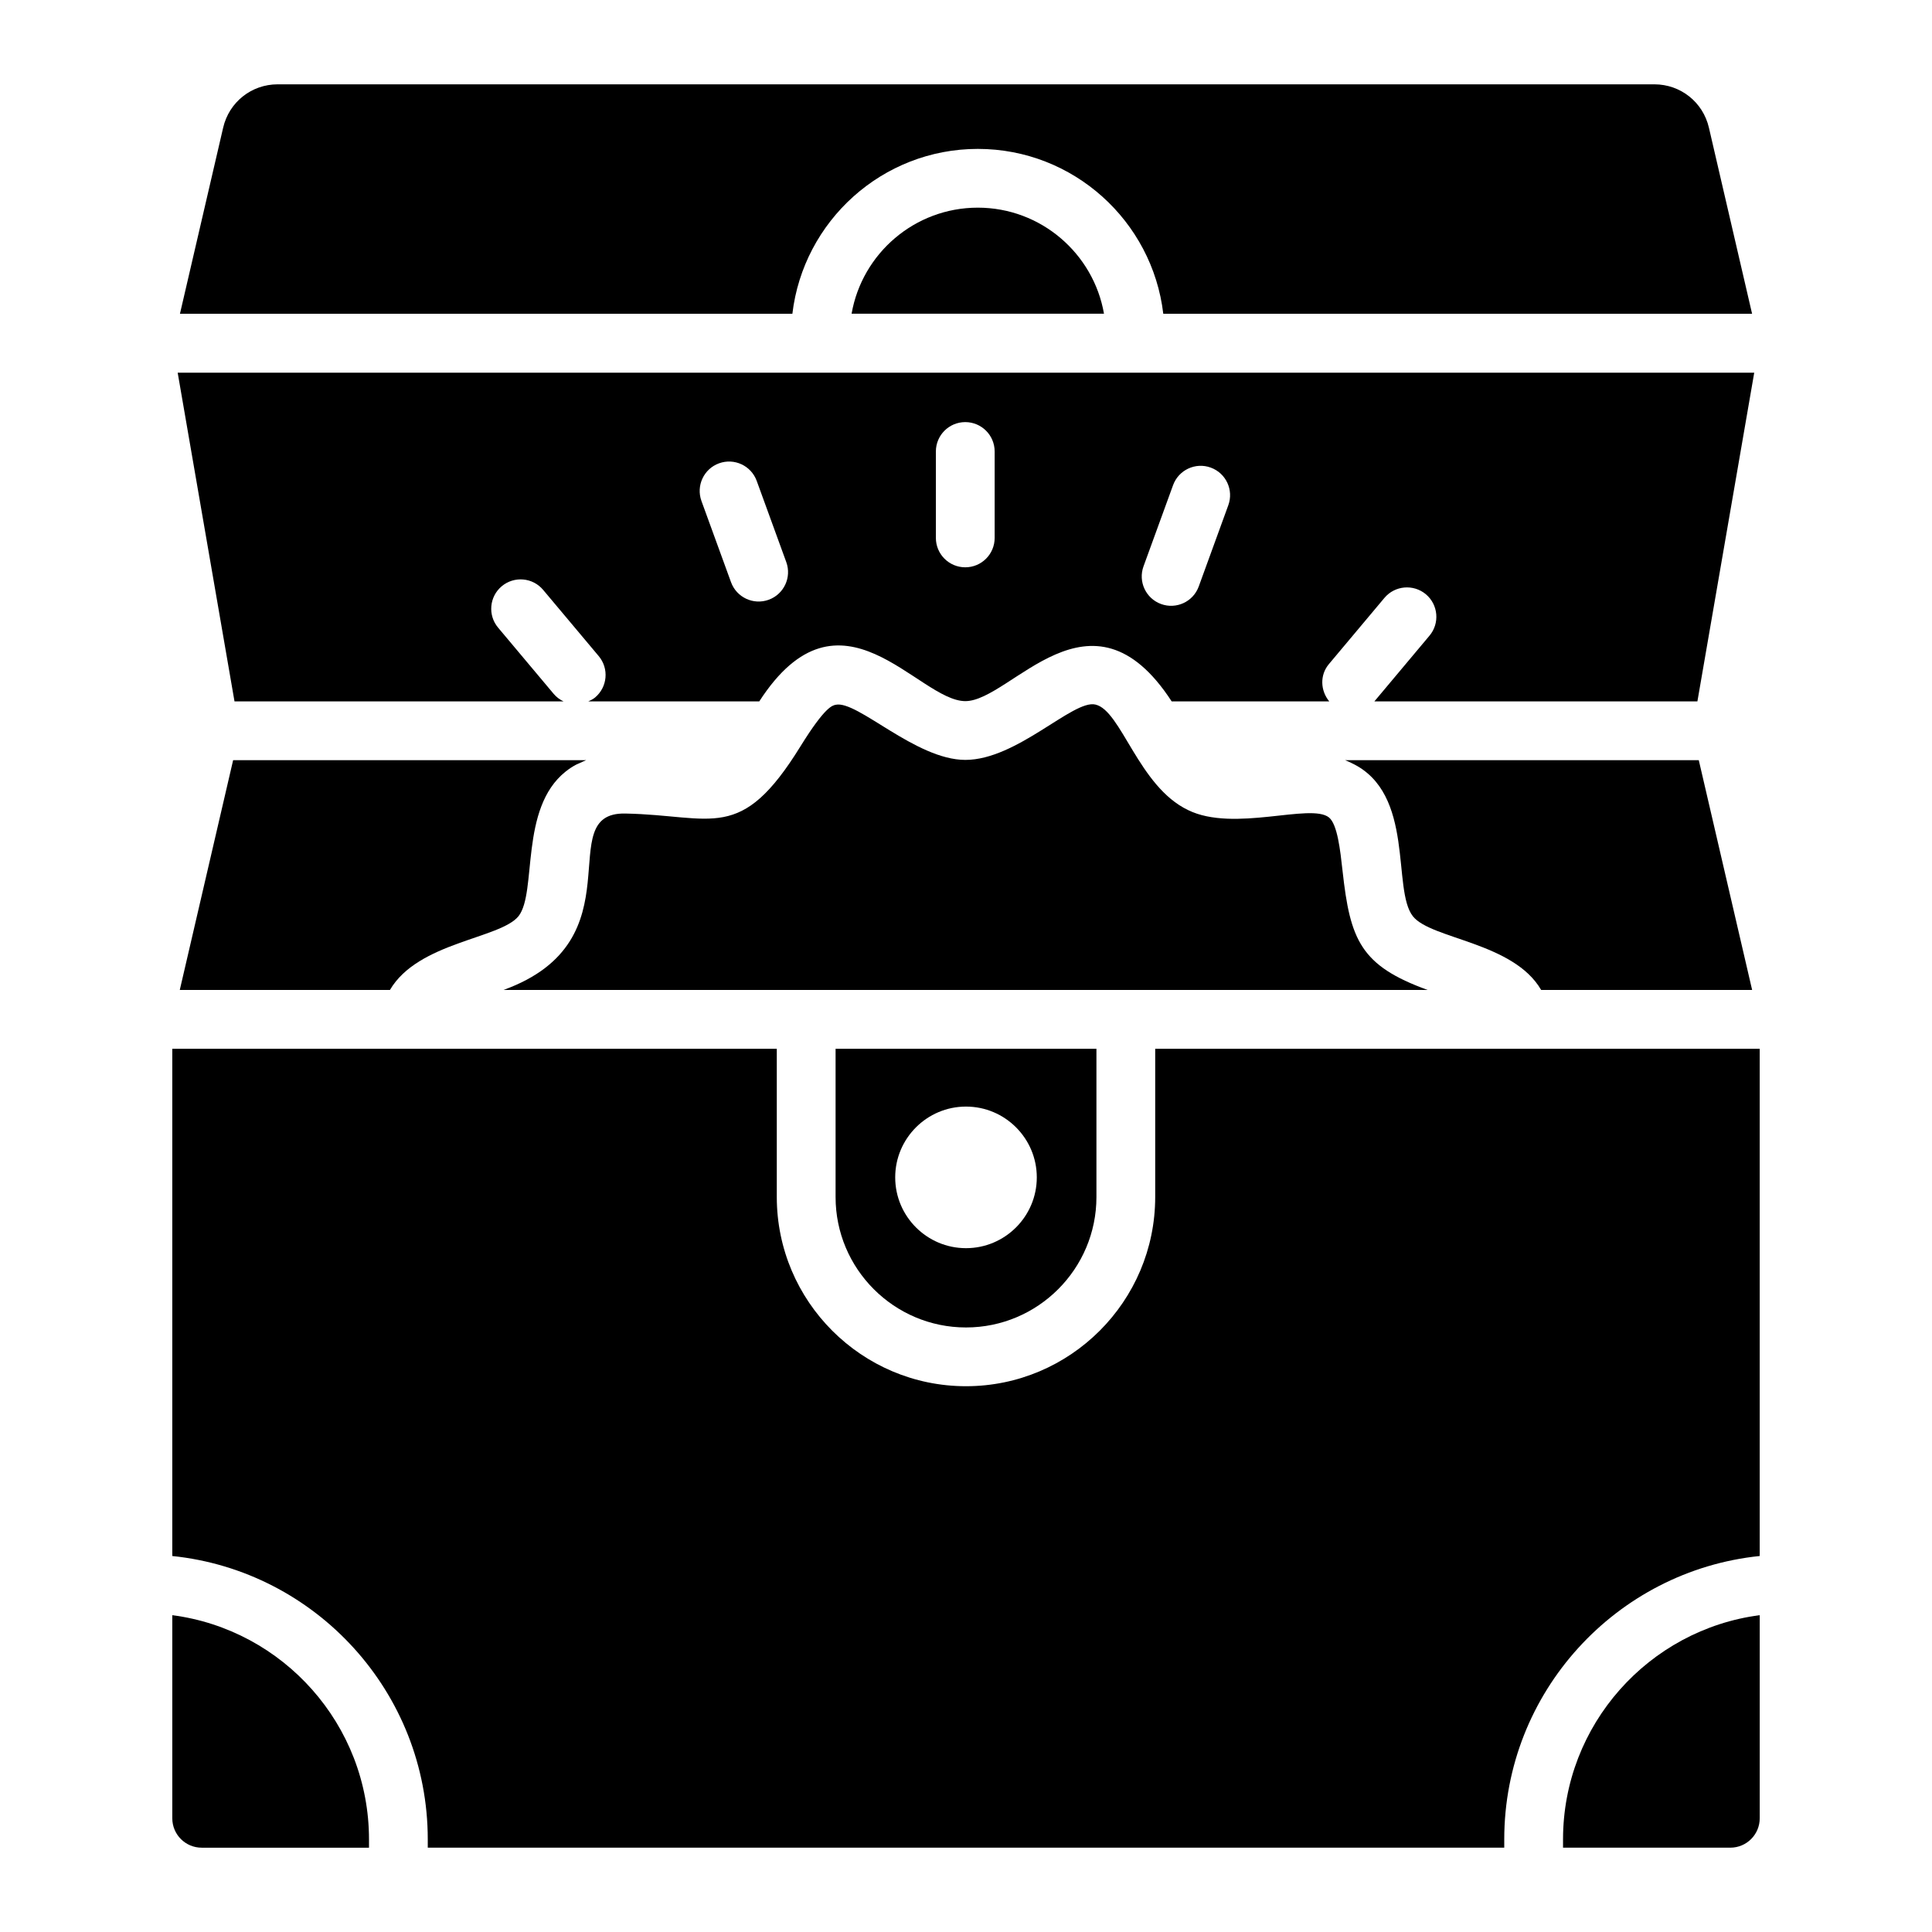
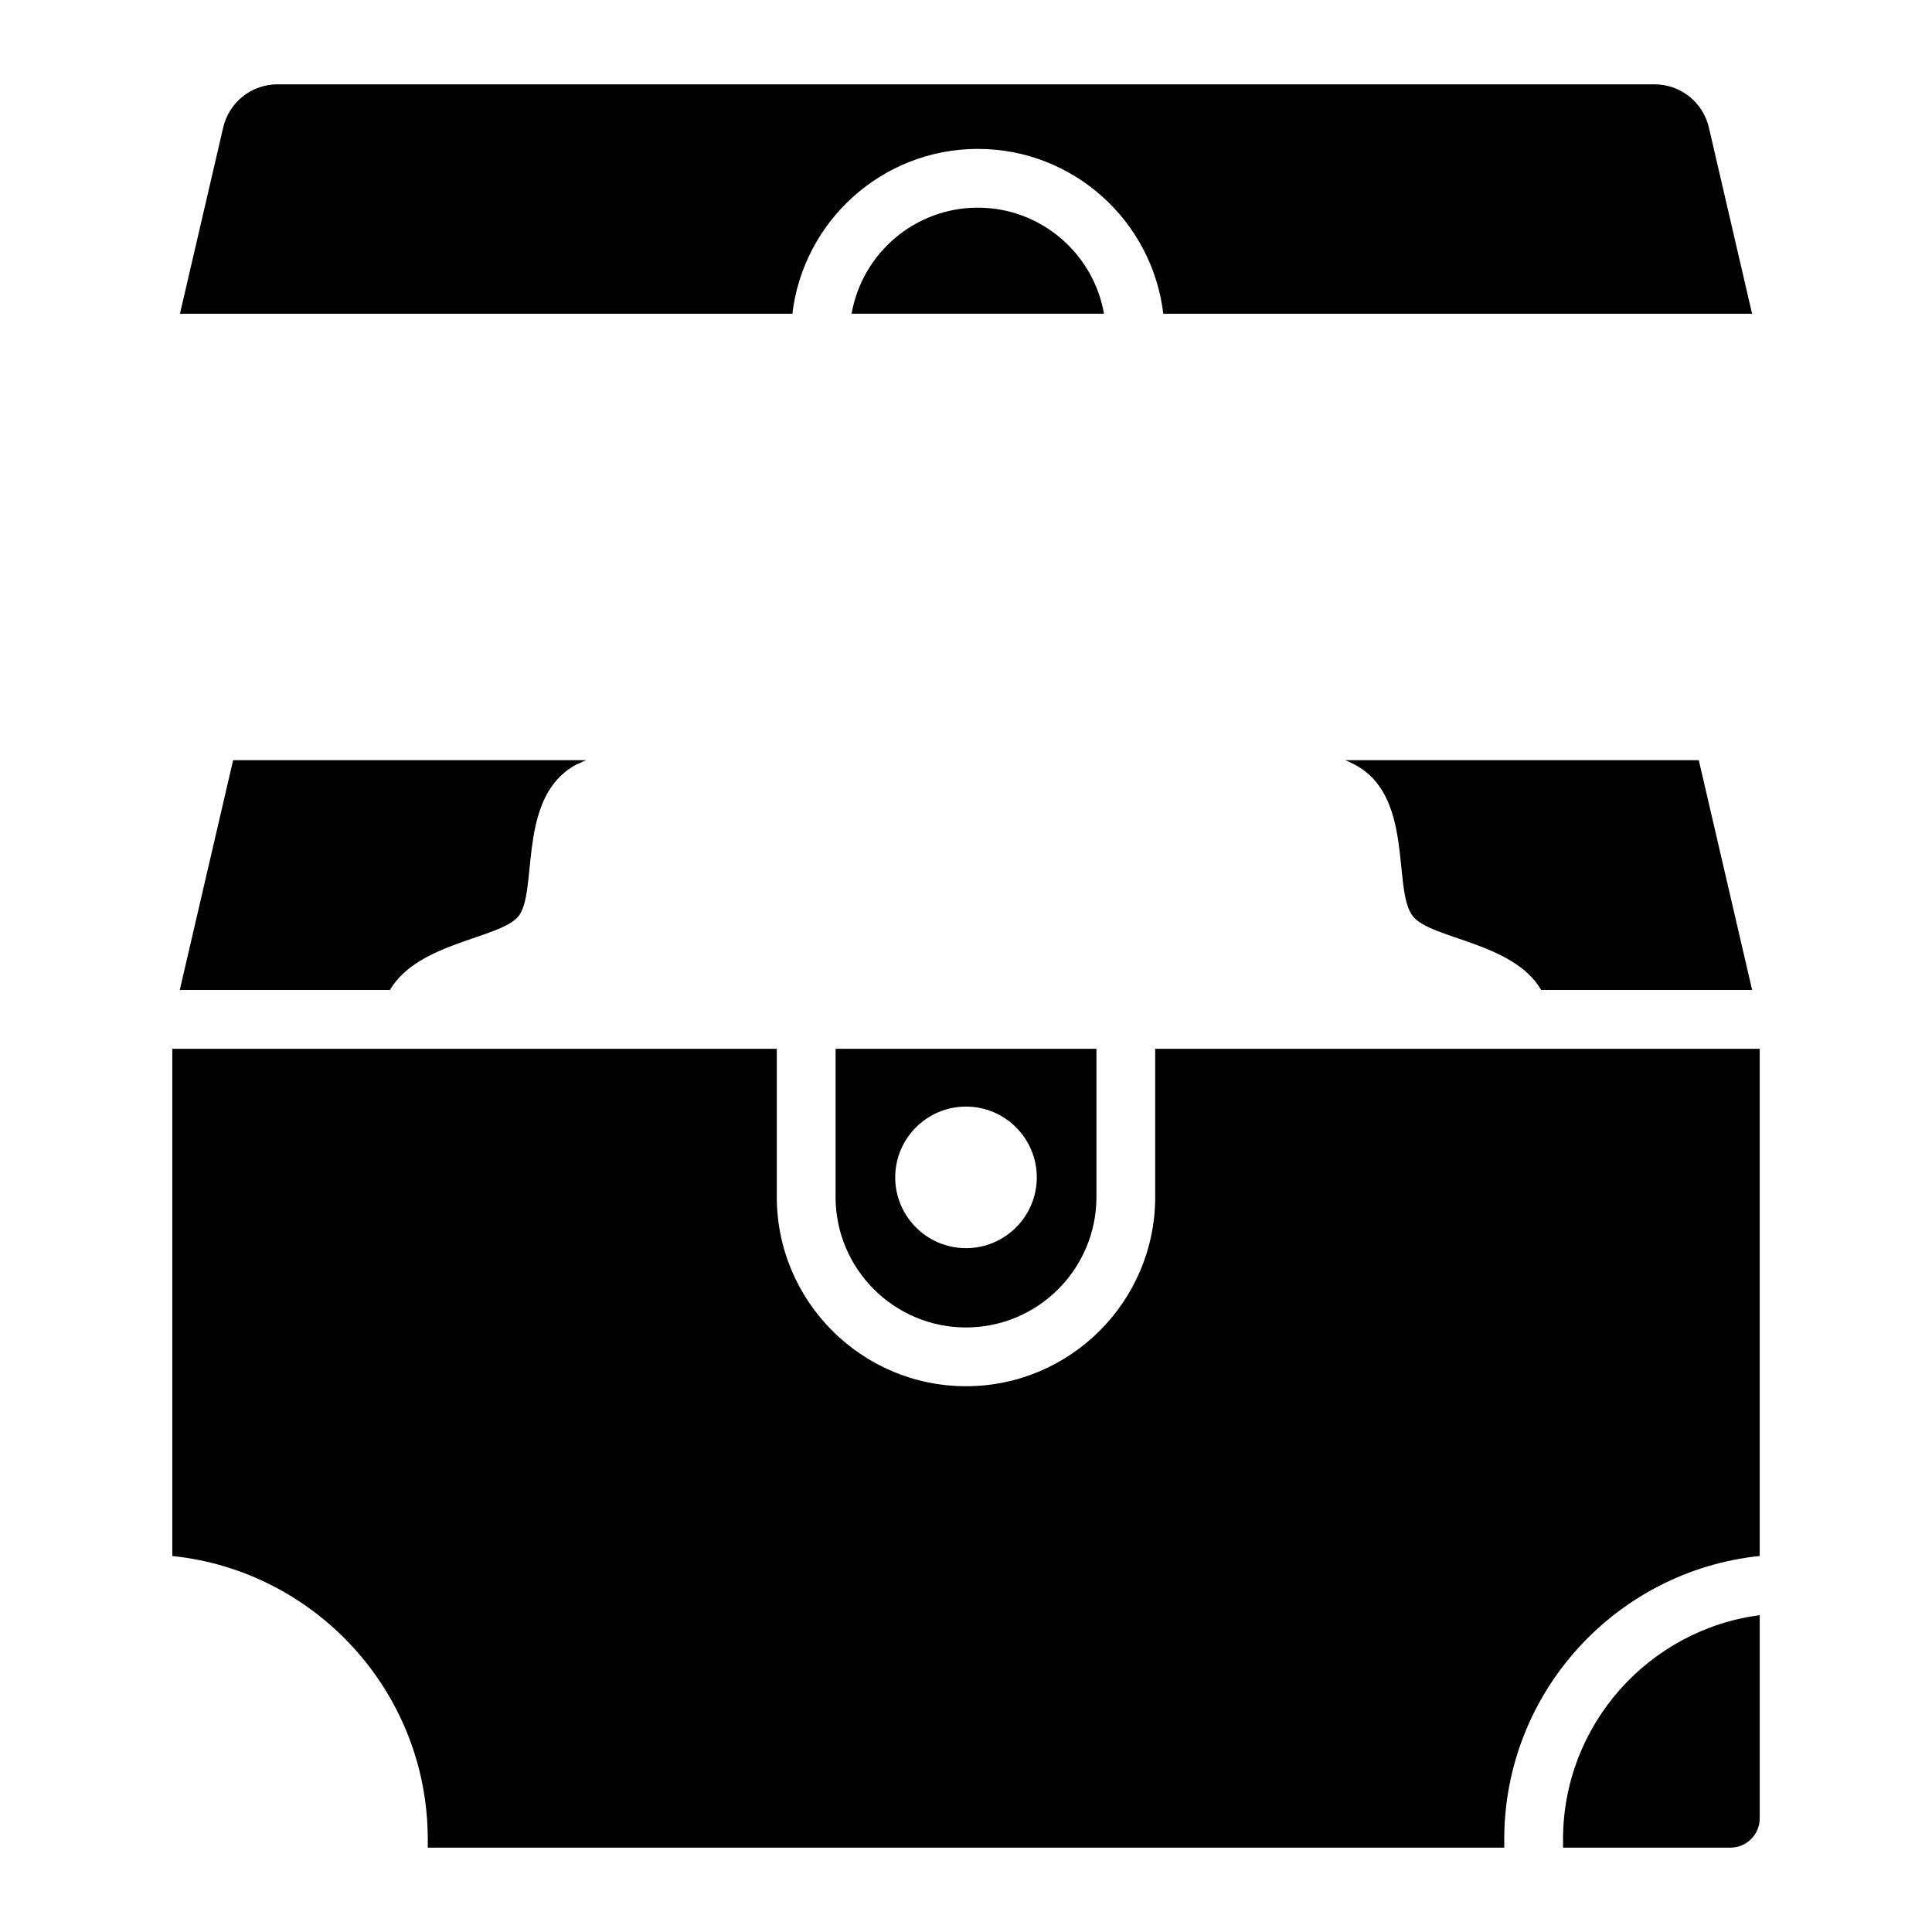
<svg xmlns="http://www.w3.org/2000/svg" fill="#000000" width="800px" height="800px" version="1.1" viewBox="144 144 512 512">
  <g>
-     <path d="m293.35 329.88c-0.977-0.465-1.883-1.117-2.621-2l-14.727-17.547c-2.766-3.293-2.336-8.207 0.957-10.969 3.293-2.754 8.207-2.344 10.977 0.957l14.727 17.547c2.766 3.293 2.336 8.207-0.957 10.969-0.555 0.465-1.184 0.754-1.812 1.043h45.316c21.543-33.324 42.055-0.074 54.617-0.074 12.148 0 33.215-32.957 54.68 0.074h41.762c-2.348-2.844-2.551-6.965-0.098-9.887l14.719-17.547c2.769-3.293 7.676-3.711 10.977-0.965 3.293 2.769 3.727 7.684 0.965 10.977l-14.613 17.426h85.609l15.059-87.109-417.8-0.004 15.059 87.109zm153.69-35.785 7.836-21.523c1.469-4.039 5.957-6.129 9.98-4.656 4.047 1.469 6.129 5.941 4.656 9.98l-7.832 21.523c-1.484 4.086-5.988 6.113-9.98 4.656-4.043-1.469-6.125-5.941-4.66-9.98zm-55.023-30.445c0-4.305 3.488-7.789 7.789-7.789 4.301 0 7.789 3.484 7.789 7.789v22.902c0 4.305-3.488 7.789-7.789 7.789-4.301 0-7.789-3.484-7.789-7.789zm-57.465 3.133c4.039-1.469 8.508 0.609 9.984 4.656l7.836 21.523c1.469 4.039-0.617 8.512-4.66 9.98-4.051 1.473-8.512-0.621-9.984-4.656l-7.836-21.523c-1.465-4.039 0.617-8.512 4.66-9.98z" />
-     <path d="m522.35 406.35c-17.824-6.449-20.543-13.281-22.559-31.551-0.609-5.508-1.363-12.359-3.606-14.168-4.859-3.894-25.16 4.012-37.305-1.941-13.18-6.262-17.73-26.457-24.602-27.98-5.902-1.363-20.75 14.672-34.449 14.672-13.172 0-28.641-15.859-34.359-14.609-0.84 0.188-2.762 0.395-9.324 10.992-15.93 25.812-23.082 18.281-46.449 17.828-19.824-0.383 4.012 33.641-32.285 46.762 82.613-0.004 154.68-0.004 244.94-0.004z" />
    <path d="m369.68 227.13h66.887c-2.781-15.941-16.719-28.098-33.441-28.098-16.727 0.004-30.664 12.156-33.445 28.098z" />
    <path d="m403.13 183.46c25.332 0 46.254 19.125 49.152 43.695h156.04l-11.445-49.332c-1.574-6.762-7.516-11.477-14.457-11.477h-364.83c-6.938 0-12.875 4.715-14.449 11.477l-11.453 49.332h162.3c2.902-24.57 23.82-43.695 49.152-43.695z" />
    <path d="m400 495.79c19.059 0 34.566-15.508 34.566-34.57v-39.277h-69.129v39.277c-0.004 19.062 15.5 34.57 34.562 34.57zm0-58.535c10.344 0 18.762 8.418 18.762 18.762s-8.418 18.762-18.762 18.762-18.762-8.418-18.762-18.762c0-10.34 8.418-18.762 18.762-18.762z" />
    <path d="m450.14 421.94v39.277c0 27.648-22.496 50.145-50.141 50.145-27.648 0-50.141-22.496-50.141-50.145v-39.277h-160.2v134.42c37.98 3.91 67.703 36.09 67.703 75.086v2.203h285.28v-2.207c0-38.996 29.719-71.176 67.699-75.086v-134.41h-160.2z" />
    <path d="m558.22 631.45v2.203h44.336c4.301 0 7.789-3.488 7.789-7.789v-53.828c-29.367 3.836-52.125 29.02-52.125 59.414z" />
    <path d="m552.42 406.35h55.914l-14.137-60.891h-93.719c0.605 0.215 1.18 0.516 1.766 0.793 16.895 7.977 10.531 33.512 16.215 40.605 4.856 6.035 26.629 6.836 33.961 19.492z" />
-     <path d="m189.66 572.04v53.828c0 4.301 3.488 7.789 7.789 7.789h44.34v-2.207c-0.004-30.395-22.758-55.578-52.129-59.41z" />
    <path d="m293.9 348.47c0.867-0.699 1.781-1.293 2.727-1.801 0.355-0.191 0.73-0.32 1.094-0.488 0.539-0.246 1.066-0.523 1.621-0.723h-93.562l-14.137 60.891h55.691c7.461-12.73 29.164-13.535 34.078-19.547 4.961-6.348 0.184-28.57 12.488-38.332z" />
  </g>
</svg>